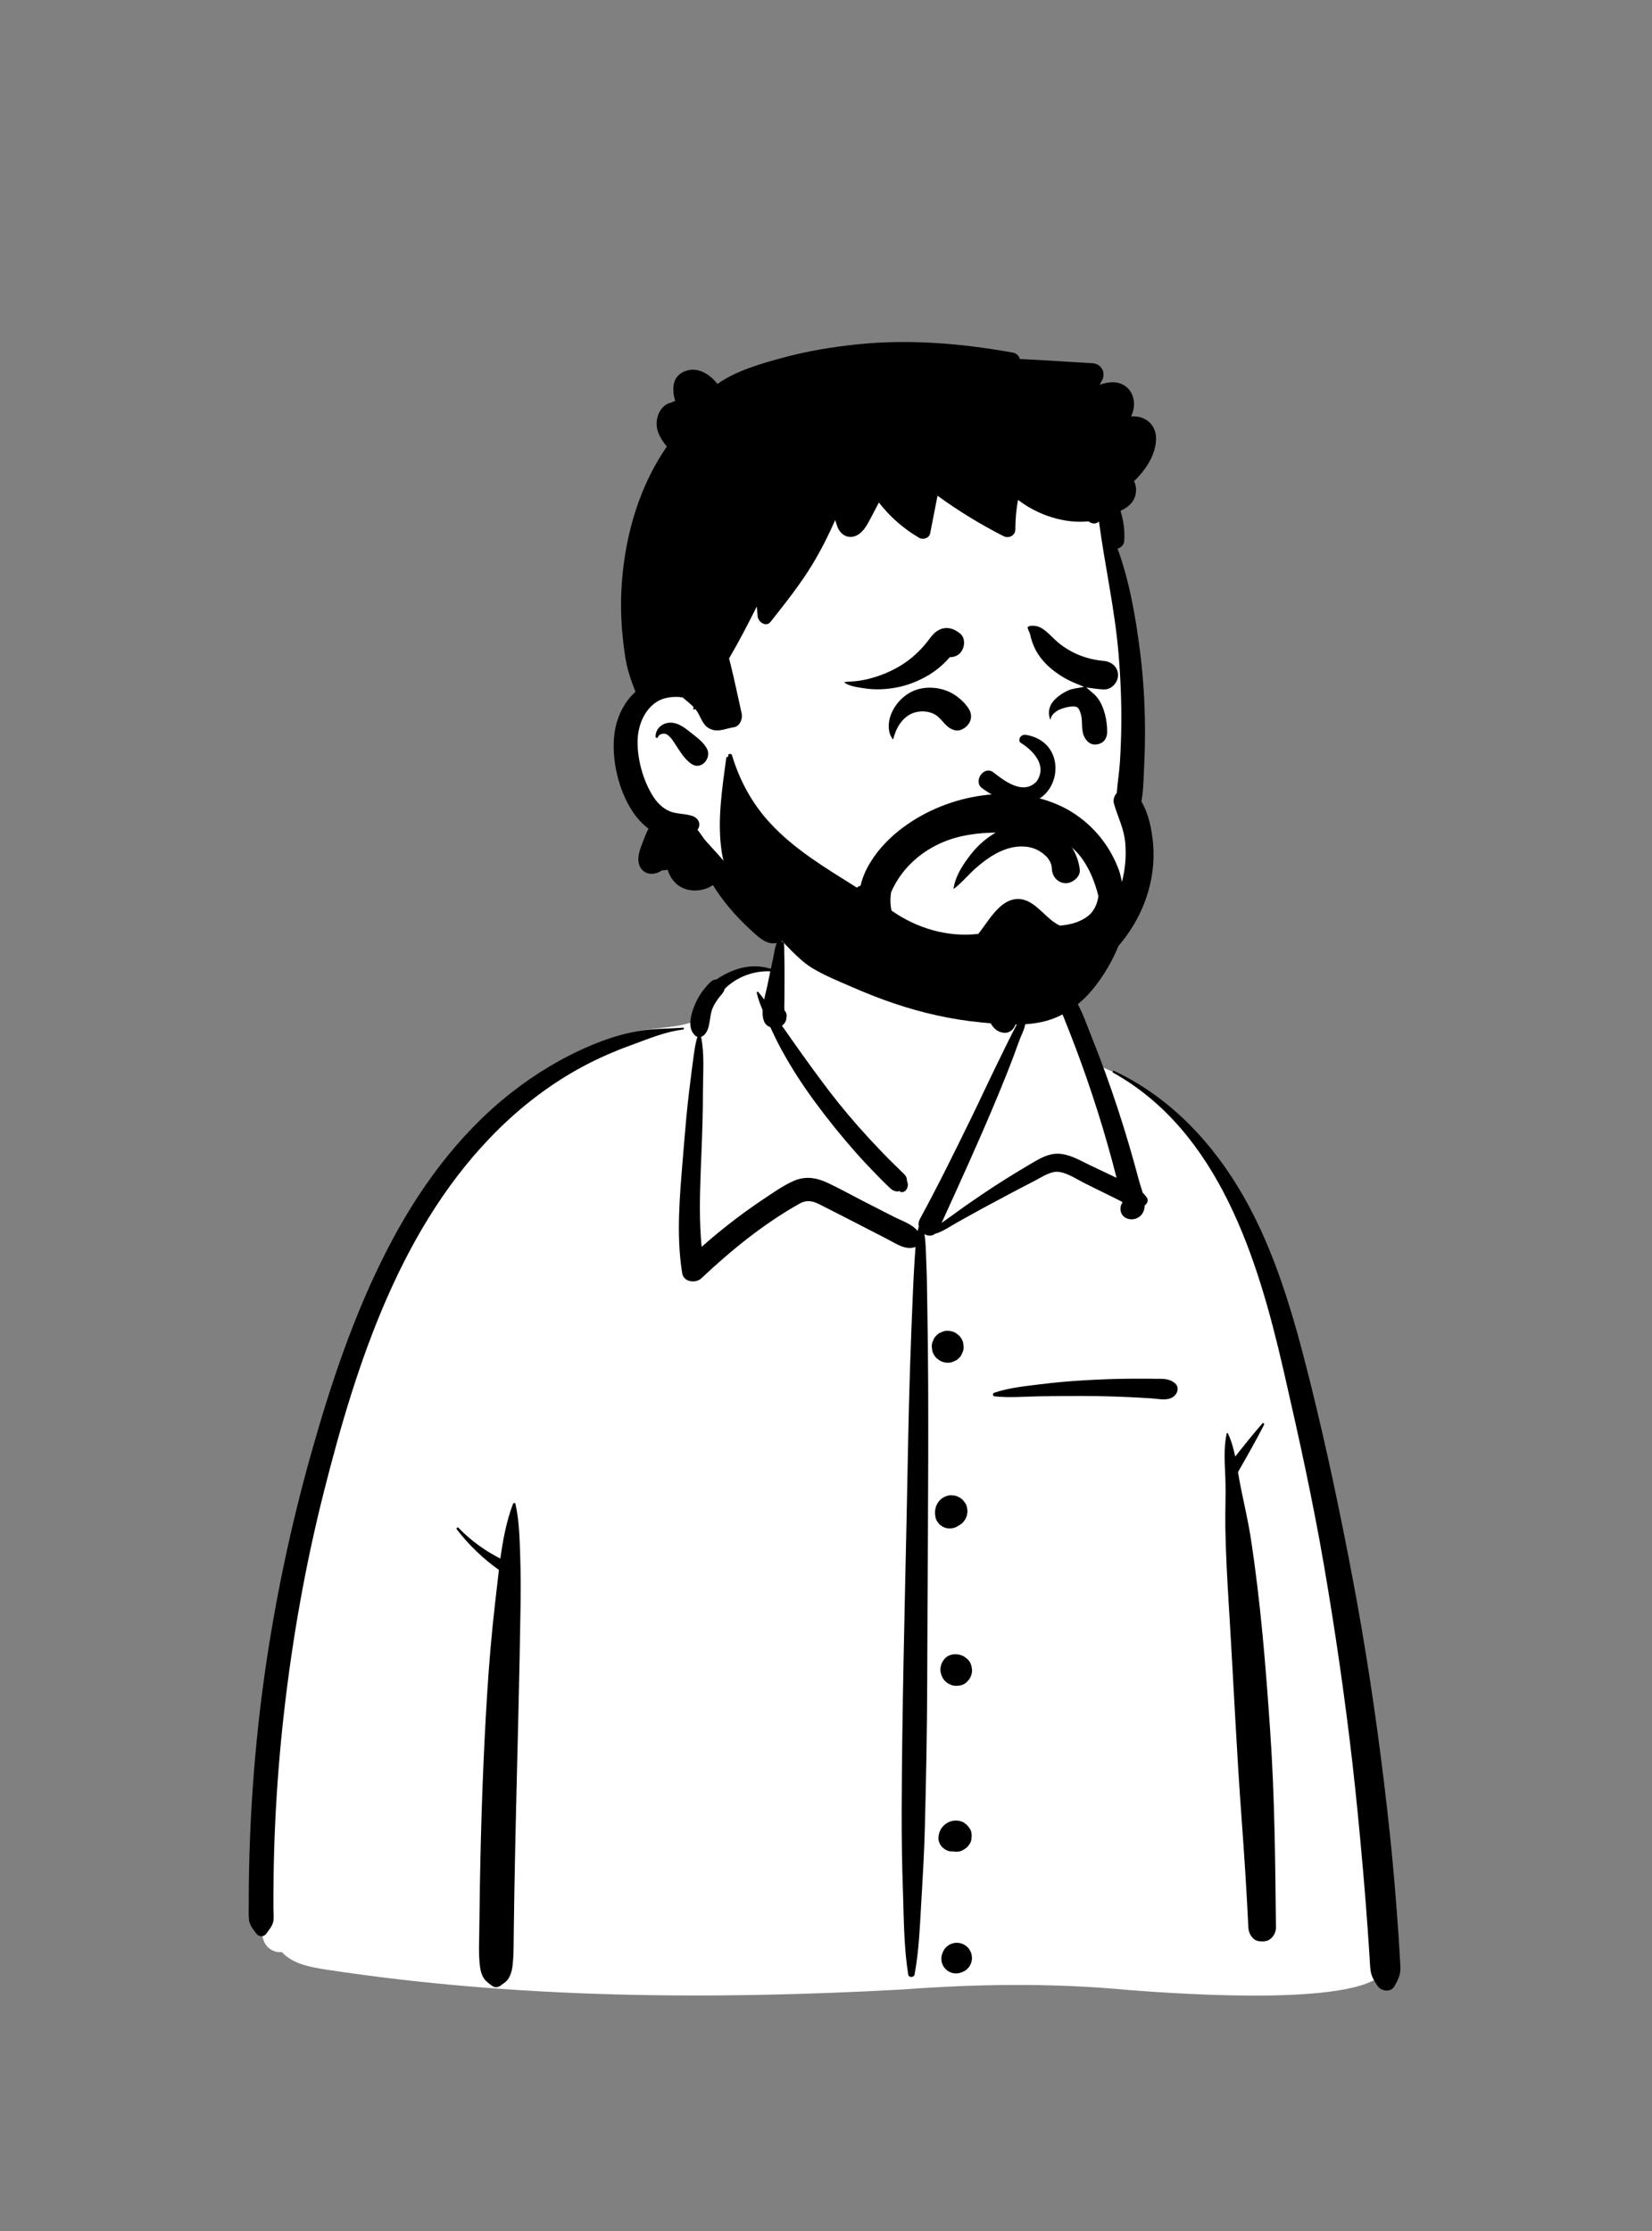
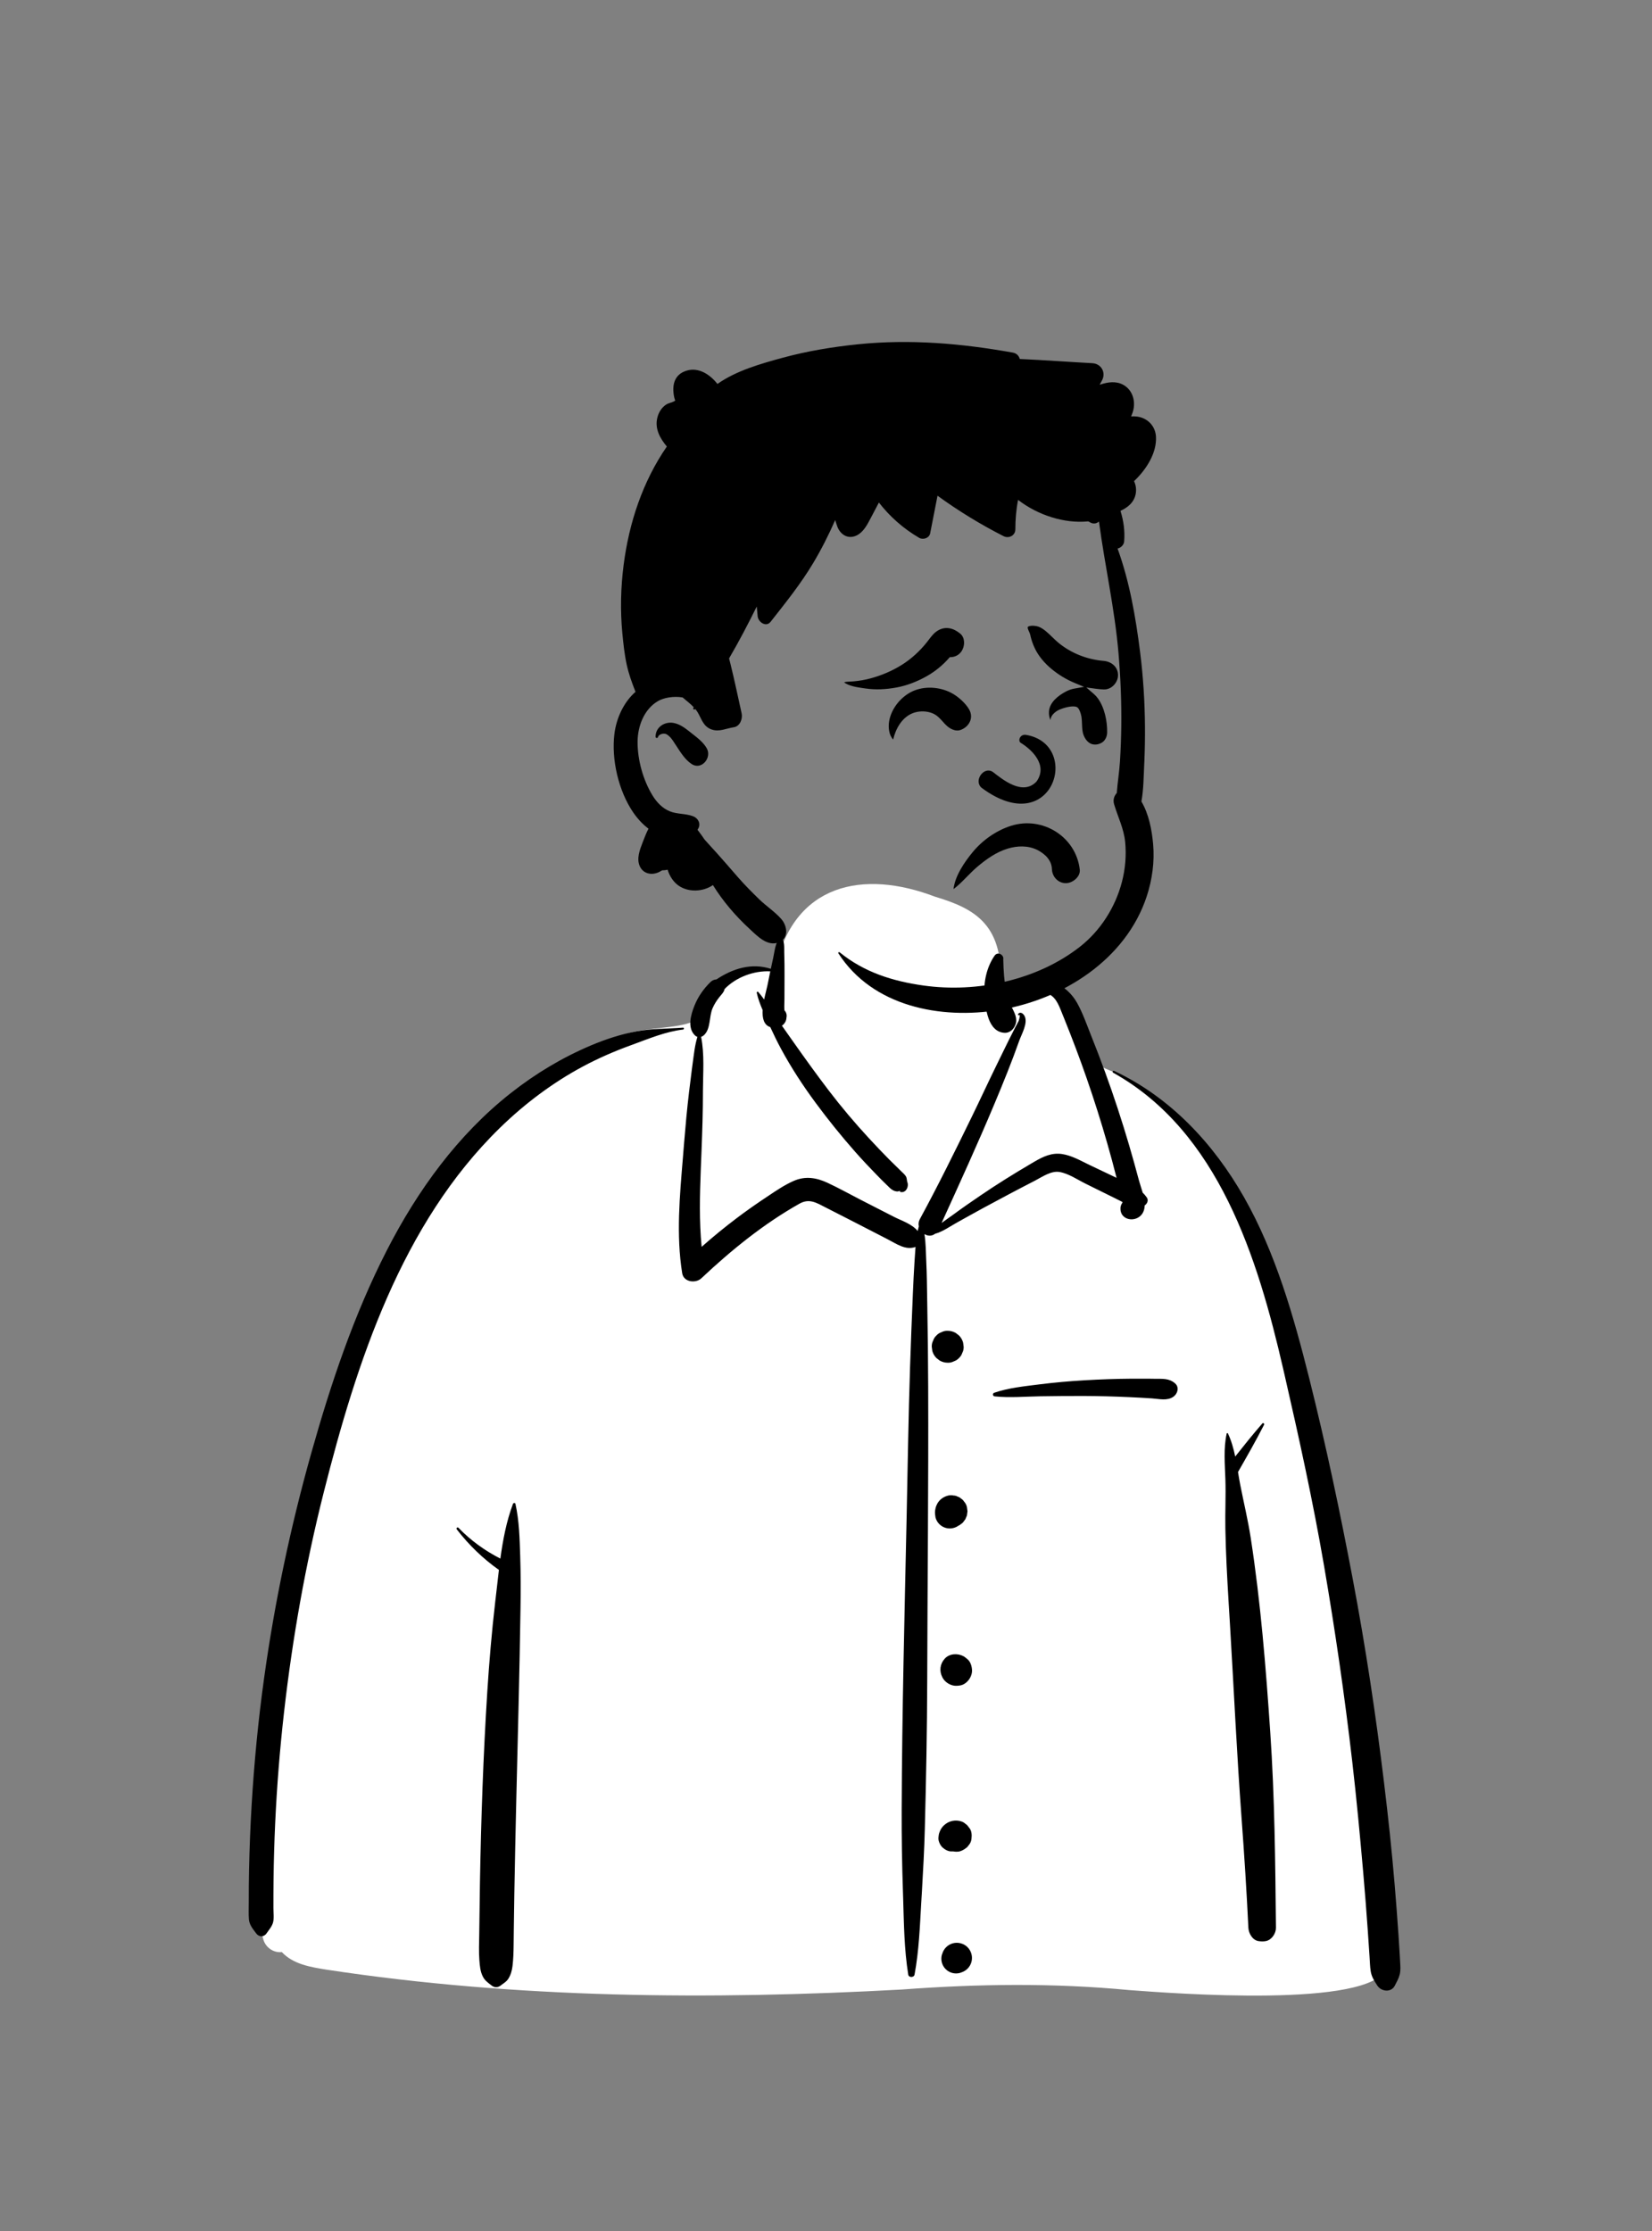
<svg xmlns="http://www.w3.org/2000/svg" width="240" height="324" viewBox="0 0 240 324" fill="none">
  <rect x="0" y="0" width="240" height="324" fill="#808080" stroke="none" />
  <path fill-rule="evenodd" clip-rule="evenodd" d="M47.464 286.051C75.065 290.245 103.167 290.456 130.998 288.933C142.012 288.108 153.06 287.96 164.065 289.014C170.568 289.498 199.081 291.679 201.411 285.852C199.944 254.825 196.975 223.533 187.865 193.693C184.119 183.097 180.901 174.303 173.589 165.535C171.284 163.141 166.314 158.12 163.467 156.482C161 155.064 159.968 155.57 158.552 153.174C157.144 150.527 156.106 146.107 154.107 144.24C152.072 142.338 149.056 143.018 145.317 143.631C146.004 134.346 141.72 131.981 135.818 130.216C125.444 126.255 115.198 128.245 112.587 140.879C107.746 140.879 105.026 142.963 102.086 144.966C100.884 145.784 101.72 147.87 100.285 148.513C97.629 149.459 92.935 149.228 90.378 150.392C78.749 155.686 68.392 163.364 61.59 174.576C46.34 198.515 35.865 248.942 37.678 277.315C36.884 278.561 37.982 280.348 38.261 281.687C38.613 282.853 39.754 283.628 40.945 283.495C42.607 285.283 45.177 285.681 47.464 286.051Z" fill="white" />
  <path fill-rule="evenodd" clip-rule="evenodd" d="M161.709 155.78C161.54 155.686 161.689 155.444 161.859 155.524C170.045 159.365 176.324 166.105 180.743 173.892C185.318 181.955 187.926 191.11 190.174 200.058L190.255 200.382C192.652 209.954 194.691 219.625 196.526 229.319C198.384 239.137 199.876 249.015 201.076 258.934C201.67 263.838 202.199 268.751 202.612 273.674C202.818 276.135 203.005 278.597 203.174 281.06C203.241 282.045 203.304 283.03 203.359 284.016L203.398 284.755C203.431 285.426 203.511 286.099 203.345 286.76C203.202 287.331 202.9 287.847 202.635 288.371C202.109 289.406 200.67 289.236 200.104 288.371L199.939 288.119C199.564 287.539 199.252 287 199.134 286.277C199.021 285.578 199.016 284.845 198.965 284.139C198.871 282.839 198.791 281.539 198.7 280.239C198.508 277.502 198.293 274.767 198.055 272.034C197.583 266.639 197.078 261.249 196.457 255.869C195.354 246.308 193.969 236.772 192.337 227.286C190.742 218.02 188.727 208.848 186.624 199.688L186.406 198.74C182.724 182.746 177.048 164.327 161.709 155.78ZM74.522 218.408C74.582 218.248 74.841 218.211 74.885 218.408C75.436 220.892 75.491 223.45 75.575 225.992C75.658 228.501 75.655 231.02 75.618 233.53C75.483 242.754 75.23 251.97 75.011 261.193C74.902 265.806 74.799 270.42 74.721 275.033C74.691 276.764 74.666 278.494 74.645 280.225L74.619 282.507C74.607 283.516 74.58 284.513 74.457 285.521C74.376 286.184 74.203 286.816 73.837 287.385C73.578 287.788 73.208 287.993 72.847 288.267L72.779 288.319C72.319 288.683 71.835 288.686 71.379 288.319L71.247 288.215C70.811 287.874 70.435 287.608 70.157 287.069C69.77 286.321 69.709 285.507 69.643 284.682C69.543 283.431 69.609 282.161 69.622 280.906C69.648 278.389 69.683 275.873 69.727 273.356C69.889 264.126 70.209 254.894 70.793 245.681C71.068 241.341 71.441 236.987 71.941 232.665L72.036 231.855C72.188 230.583 72.326 229.289 72.482 227.99C70.155 226.353 68.109 224.365 66.364 222.111C66.236 221.945 66.447 221.713 66.602 221.873C68.385 223.72 70.429 225.192 72.692 226.349C73.063 223.631 73.573 220.928 74.522 218.408ZM113.406 136.132C113.438 136.108 113.488 136.097 113.518 136.132C114.019 136.716 113.917 137.608 113.933 138.347L113.935 138.416C113.971 139.497 113.978 140.575 113.974 141.657L113.963 145.1V145.1C113.962 145.573 113.923 146.066 113.948 146.542L113.96 146.727V146.727C114.223 146.996 114.345 147.385 114.256 147.776C114.24 148.277 113.978 148.695 113.596 148.958L114.415 150.121V150.121L115.235 151.283C116.925 153.68 118.633 156.057 120.414 158.389C122.229 160.766 124.166 163.054 126.193 165.254C127.183 166.329 128.191 167.389 129.221 168.425C129.64 168.846 130.069 169.257 130.494 169.672L130.916 170.089C131.165 170.339 131.479 170.586 131.645 170.902C131.742 171.089 131.765 171.549 131.799 171.625C132.112 172.312 131.579 173.409 130.692 173.066L130.732 173.039C130.894 172.927 130.79 172.925 130.422 173.034C130.19 173.033 129.972 172.98 129.768 172.874L129.707 172.841C129.421 172.695 129.165 172.413 128.932 172.187L128.874 172.132C128.342 171.633 127.834 171.103 127.324 170.582C126.258 169.493 125.217 168.381 124.209 167.239C122.197 164.961 120.291 162.591 118.485 160.147C116.646 157.658 114.936 155.041 113.466 152.317C112.908 151.283 112.396 150.229 111.906 149.163C110.952 148.857 110.73 147.841 110.796 146.697C110.444 145.877 110.127 145.039 109.939 144.184C109.914 144.066 110.064 143.956 110.155 144.058C110.46 144.405 110.743 144.775 111.014 145.154C111.178 144.352 111.386 143.614 111.483 143.143L111.906 141.066V141.066C109.522 140.941 106.909 141.921 105.265 143.637C105.177 144.084 104.833 144.404 104.498 144.821C104.115 145.299 103.781 145.835 103.532 146.395C102.98 147.637 103.291 149.467 102.219 150.378C102.107 150.473 101.983 150.539 101.854 150.58C102.362 153.075 102.132 155.825 102.121 158.357L102.12 158.58C102.123 161.413 102.028 164.249 101.919 167.08L101.807 169.882C101.663 173.62 101.569 177.358 101.932 181.075C103.59 179.607 105.304 178.205 107.076 176.87C108.242 175.992 109.431 175.145 110.641 174.33L111.625 173.672C112.804 172.882 114.011 172.068 115.302 171.502C116.99 170.761 118.595 171.016 120.225 171.775C121.848 172.532 123.422 173.41 125.014 174.23C126.633 175.064 128.256 175.89 129.877 176.719C130.951 177.268 132.525 177.764 133.313 178.774C133.363 178.551 133.422 178.328 133.49 178.106C133.412 177.767 133.442 177.401 133.632 177.052C136.28 172.186 138.729 167.204 141.161 162.228C142.392 159.71 143.562 157.162 144.796 154.645L145.995 152.194C146.195 151.785 146.396 151.377 146.598 150.97C146.901 150.36 147.216 149.756 147.522 149.147C147.651 148.89 147.813 148.635 147.939 148.375L147.998 148.245C148.001 148.239 148.292 147.325 148.067 147.412L148.048 147.421C147.934 147.486 147.842 147.342 147.916 147.25C148.233 146.857 148.675 147.205 148.856 147.568C149.355 148.568 148.441 150.138 148.089 151.095L148.07 151.149C146.979 154.238 145.744 157.27 144.478 160.291C142.05 166.084 139.443 171.787 136.841 177.501L136.81 177.599V177.599C137.365 177.174 137.957 176.788 138.465 176.412C139.744 175.463 141.061 174.562 142.376 173.663C144.788 172.015 147.265 170.476 149.782 168.997L150.286 168.702C151.544 167.969 152.79 167.375 154.283 167.595C155.67 167.799 156.959 168.544 158.212 169.15L158.341 169.212L162.213 171.053C161.799 169.402 161.351 167.759 160.883 166.122C159.972 162.929 158.968 159.763 157.88 156.626C156.864 153.694 155.765 150.794 154.604 147.918L154.254 147.054C153.78 145.87 153.309 144.578 151.955 144.214C150.602 143.849 149.049 144.39 147.813 143.618C147.7 143.548 147.714 143.363 147.85 143.328L148.614 143.136C150.047 142.779 151.726 142.421 153.081 142.768C154.556 143.145 155.776 144.383 156.491 145.67C157.286 147.102 157.847 148.704 158.451 150.23L158.546 150.471C159.239 152.198 159.905 153.936 160.543 155.685C161.818 159.181 162.978 162.719 164.029 166.288C164.535 168.009 165.015 169.738 165.477 171.47C165.609 171.969 165.828 172.573 166.008 173.203C166.214 173.404 166.408 173.628 166.591 173.884C166.894 174.308 166.677 174.805 166.3 175.058C166.285 175.492 166.189 175.9 165.959 176.25C165.06 177.615 162.683 177.263 162.78 175.428C162.794 175.147 162.904 174.879 163.069 174.652L163.065 174.615V174.615L163.046 174.548V174.548C162.633 174.35 162.219 174.13 161.782 173.914L157.719 171.906V171.906C156.542 171.324 155.238 170.425 153.93 170.203C152.71 169.997 151.422 170.906 150.374 171.455L150.306 171.49C147.772 172.789 145.257 174.132 142.751 175.485C141.528 176.146 140.321 176.834 139.103 177.503C138.084 178.062 136.984 178.865 135.839 179.181C135.35 179.561 134.769 179.51 134.302 179.222C134.516 180.544 134.503 181.901 134.568 183.253C134.656 185.06 134.67 186.872 134.699 188.681L134.71 189.359C134.787 193.359 134.829 197.36 134.844 201.361C134.898 215.608 134.74 229.859 134.704 244.106C134.685 251.264 134.543 258.428 134.357 265.583C134.279 268.615 134.114 271.643 133.936 274.671L133.838 276.322C133.631 279.806 133.508 283.329 132.864 286.766C132.78 287.214 132.021 287.225 131.947 286.766C131.353 283.083 131.32 279.319 131.206 275.593L131.182 274.848C131.045 270.847 130.98 266.849 130.994 262.846C131.045 248.593 131.415 234.35 131.718 220.101C131.87 212.943 131.973 205.781 132.209 198.624C132.328 195.043 132.462 191.465 132.62 187.885C132.691 186.287 132.76 184.69 132.866 183.095L132.914 182.411C132.947 181.965 132.973 181.524 133.006 181.087C131.564 181.614 130.246 180.639 128.949 179.972C127.454 179.202 125.961 178.432 124.465 177.664L122.969 176.898V176.898L119.975 175.37C118.626 174.681 117.587 173.996 116.149 174.804C110.968 177.711 106.208 181.58 101.893 185.64C101.066 186.419 99.317 186.21 99.108 184.905C98.213 179.33 98.757 173.675 99.214 168.084L99.383 166.008C99.587 163.528 99.809 161.049 100.105 158.58C100.238 157.475 100.37 156.371 100.516 155.269L100.628 154.442C100.811 153.135 100.93 151.836 101.319 150.583C101.196 150.543 101.078 150.478 100.973 150.378C99.803 149.268 100.367 147.341 100.901 146.02C101.428 144.716 102.232 143.578 103.238 142.599C103.458 142.385 103.767 142.247 104.078 142.24C106.519 140.622 109.197 139.815 111.984 140.698C112.062 140.324 112.142 139.95 112.226 139.577L112.311 139.204C112.528 138.279 112.609 136.751 113.406 136.132ZM138.422 282.222C139.179 282.013 140.008 282.233 140.563 282.788C141.118 283.343 141.338 284.173 141.129 284.93C141.025 285.303 140.836 285.627 140.563 285.902C140.308 286.155 140.011 286.336 139.671 286.445L139.592 286.468L139.468 286.52C139.088 286.622 138.708 286.622 138.329 286.52C137.966 286.418 137.651 286.234 137.384 285.969C137.118 285.701 136.934 285.386 136.833 285.023C136.731 284.643 136.731 284.263 136.833 283.883L136.884 283.76V283.76C136.989 283.387 137.177 283.063 137.45 282.788C137.725 282.515 138.049 282.326 138.422 282.222ZM183.394 206.719C183.518 206.576 183.72 206.759 183.643 206.911C182.463 209.225 181.148 211.522 179.856 213.777C179.959 214.402 180.062 215.022 180.18 215.626C180.684 218.202 181.3 220.731 181.702 223.331C183.147 232.676 183.898 242.124 184.541 251.553C185.187 261.017 185.27 270.484 185.367 279.966C185.375 280.788 184.743 281.743 183.896 281.898C183.509 281.969 183.219 281.955 182.832 281.898C181.951 281.768 181.399 280.758 181.362 279.966C181.109 274.667 180.769 269.374 180.375 264.083C179.677 254.702 179.251 245.297 178.687 235.907L178.488 232.625C178.275 229.069 178.08 225.51 178.017 221.949C177.974 219.589 178.1 217.23 178.023 214.874C177.951 212.698 177.731 210.332 178.21 208.194C178.228 208.114 178.355 208.094 178.391 208.171C178.89 209.22 179.206 210.362 179.449 211.527C180.734 209.901 182.042 208.272 183.394 206.719ZM99.226 149.243C99.406 149.23 99.399 149.501 99.226 149.521C96.704 149.814 94.268 150.84 91.887 151.713L91.683 151.787C89.278 152.66 86.932 153.676 84.675 154.886C80.263 157.252 76.21 160.303 72.628 163.796C58.324 177.739 51.805 197.846 47.029 216.741C44.375 227.239 42.487 237.914 41.264 248.672C40.659 253.992 40.232 259.332 39.982 264.681C39.855 267.422 39.774 270.166 39.741 272.91C39.723 274.315 39.718 275.721 39.72 277.127C39.721 277.771 39.836 278.582 39.664 279.207C39.504 279.787 39.053 280.297 38.72 280.779C38.325 281.352 37.616 281.322 37.215 280.779L37.068 280.582C36.641 280.015 36.223 279.474 36.162 278.733C36.097 277.939 36.143 277.121 36.14 276.324C36.133 274.717 36.153 273.11 36.185 271.504C36.247 268.426 36.368 265.349 36.548 262.275C36.914 256.037 37.517 249.811 38.379 243.622C39.912 232.622 42.21 221.726 45.219 211.035C48.059 200.949 51.423 190.894 56.215 181.552C60.664 172.878 66.501 164.809 74.203 158.747C77.784 155.928 81.683 153.579 85.887 151.809C88.007 150.917 90.234 150.188 92.498 149.773C94.737 149.362 96.966 149.42 99.226 149.243ZM138.856 264.395C139.256 264.392 139.702 264.48 140.045 264.701L140.503 265.056V265.056C140.627 265.215 140.751 265.375 140.874 265.536C141.161 265.91 141.199 266.514 141.139 266.96C141.125 267.257 141.037 267.534 140.874 267.79L140.525 268.242V268.242C140.19 268.516 139.91 268.711 139.504 268.843C139.291 268.911 139.087 268.926 138.883 268.915L138.815 268.911L138.856 268.916L138.784 268.908V268.908C138.718 268.903 138.651 268.896 138.585 268.886C138.539 268.881 138.494 268.877 138.448 268.871C138.404 268.867 138.362 268.866 138.318 268.87C137.802 268.918 137.283 268.625 136.916 268.289C136.586 267.986 136.289 267.343 136.335 266.887L136.355 266.696C136.39 266.375 136.418 266.248 136.554 265.925C136.687 265.611 136.872 265.334 137.123 265.1C137.605 264.652 138.195 264.4 138.856 264.395ZM137.257 240.875C137.943 240.128 139.12 240.073 139.97 240.525C140.177 240.635 140.367 240.812 140.549 240.96C141.009 241.332 141.19 242.003 141.215 242.568C141.24 243.127 140.946 243.791 140.549 244.177L140.453 244.27V244.27C140.216 244.501 139.877 244.701 139.546 244.762C139.011 244.86 138.563 244.857 138.065 244.647C137.638 244.467 137.269 244.177 137.019 243.783L136.978 243.716C136.961 243.689 136.945 243.661 136.929 243.632L136.907 243.589C136.431 242.673 136.559 241.636 137.257 240.875ZM137.612 217.232C137.921 217.135 138.23 217.121 138.539 217.19C138.749 217.191 138.945 217.244 139.126 217.349C139.323 217.404 139.494 217.504 139.639 217.648C139.813 217.751 139.953 217.89 140.056 218.065C140.262 218.29 140.4 218.553 140.472 218.856L140.555 219.474L140.472 220.092L140.238 220.648V220.648C140.173 220.732 140.108 220.816 140.043 220.9C139.939 221.075 139.8 221.215 139.625 221.319C139.511 221.432 139.38 221.517 139.234 221.575C138.717 221.946 138.027 222.068 137.414 221.898C137.05 221.797 136.733 221.612 136.465 221.346C136.199 221.077 136.014 220.761 135.913 220.397L135.871 220.106C135.817 219.716 135.808 219.5 135.918 219.004C135.967 218.785 136.107 218.478 136.181 218.348C136.495 217.796 137.009 217.417 137.612 217.232ZM164.45 200.222C165.338 200.215 166.225 200.217 167.113 200.227L167.778 200.236C168.892 200.253 169.847 200.138 170.723 200.912C171.359 201.473 171.079 202.415 170.475 202.838C169.561 203.478 168.414 203.156 167.362 203.086C166.254 203.011 165.144 202.95 164.034 202.9C161.885 202.804 159.735 202.742 157.583 202.733C155.437 202.724 153.287 202.744 151.14 202.779C148.956 202.814 146.682 203.018 144.51 202.792C144.212 202.76 144.145 202.368 144.439 202.266C146.486 201.558 148.788 201.328 150.933 201.057C153.145 200.778 155.357 200.58 157.583 200.452C159.87 200.32 162.16 200.238 164.45 200.222ZM137.608 193.265L137.681 193.267C138.072 193.268 138.438 193.36 138.779 193.543L138.851 193.583L139.32 193.945C139.607 194.235 139.806 194.576 139.916 194.969L139.999 195.585V195.585C140.011 195.904 139.944 196.202 139.799 196.478C139.706 196.765 139.546 197.014 139.32 197.224C139.11 197.45 138.862 197.61 138.574 197.703C138.319 197.837 138.046 197.904 137.755 197.905L137.681 197.903C137.263 197.902 136.873 197.796 136.512 197.587L136.043 197.224V197.224C135.756 196.935 135.557 196.594 135.447 196.201L135.364 195.585V195.585C135.352 195.266 135.419 194.968 135.564 194.692C135.657 194.404 135.817 194.156 136.043 193.945C136.253 193.72 136.501 193.56 136.789 193.466C137.044 193.332 137.317 193.265 137.608 193.265V193.265ZM144.478 138.807C144.978 138.083 145.882 138.727 145.753 139.308C145.787 140.942 145.871 142.527 146.242 144.127C146.412 144.86 146.635 145.593 146.979 146.264L147.123 146.547C147.568 147.426 147.914 148.255 147.314 149.22C147.032 149.675 146.522 150.016 145.968 149.993C143.514 149.887 143.177 146.47 143.028 144.562C142.874 142.598 143.353 140.439 144.478 138.807Z" fill="black" />
-   <path fill-rule="evenodd" clip-rule="evenodd" d="M129.727 53.949C141.723 53.949 154.131 63.251 158.528 69.187C162.225 74.177 164.215 96.745 164.215 111.996C164.215 115.185 165.975 121.198 165.461 124.249C163.58 135.429 155.382 144.806 139.157 144.806C122.932 144.806 111.299 138.372 99.239 121.098C93.388 121.098 90.552 116.609 90.511 109.525C90.47 102.44 96.159 99.863 96.159 99.863C96.159 99.863 94.13 71.906 99.239 64.627C104.348 57.348 117.731 53.949 129.727 53.949Z" fill="white" />
  <path fill-rule="evenodd" clip-rule="evenodd" d="M124.679 49.996C132.253 49.229 139.675 49.874 147.139 51.207C147.709 51.311 148.032 51.685 148.153 52.135C151.668 52.296 155.188 52.554 158.699 52.746C159.973 52.816 160.696 54.075 160.115 55.212C159.999 55.438 159.878 55.658 159.755 55.878L159.909 55.827C160.966 55.488 162.107 55.321 163.136 55.859C164.446 56.544 164.959 58.055 164.67 59.446C164.596 59.801 164.471 60.141 164.33 60.473C164.617 60.454 164.906 60.46 165.194 60.498C166.723 60.701 167.86 61.874 167.94 63.436C168.058 65.795 166.539 68.187 164.75 69.876C165.01 70.411 165.109 71.04 165.001 71.679C164.786 72.941 163.857 73.696 162.78 74.189C163.229 75.616 163.441 77.108 163.316 78.632C163.274 79.141 162.829 79.561 162.359 79.665C164.11 84.486 164.996 89.663 165.633 94.707C166.087 98.296 166.311 101.906 166.339 105.522C166.352 107.155 166.325 108.789 166.257 110.422L166.229 111.034C166.144 112.799 166.14 114.652 165.823 116.398C166.905 118.239 167.34 120.524 167.524 122.587C167.752 125.14 167.391 127.773 166.586 130.202C163.548 139.378 154.379 145.169 145.17 146.674C136.645 148.067 126.781 146.192 121.799 138.446C121.721 138.324 121.888 138.222 121.985 138.303C125.549 141.202 129.684 142.496 134.175 143.126C141.942 144.212 150.671 142.369 156.903 137.483C159.895 135.137 162.052 131.721 163.001 128.046C163.485 126.167 163.651 124.208 163.461 122.274C163.267 120.313 162.399 118.639 161.851 116.785C161.668 116.159 161.862 115.578 162.244 115.164C162.352 113.659 162.606 112.142 162.703 110.641C162.81 108.935 162.876 107.23 162.899 105.522C162.944 101.98 162.796 98.431 162.498 94.904C161.953 88.445 160.506 82.143 159.656 75.739C159.342 76.021 158.891 76.137 158.419 75.89L158.37 75.863L158.112 75.716C158.097 75.716 158.08 75.718 158.065 75.72C156.301 75.891 154.472 75.646 152.782 75.119C151.013 74.57 149.372 73.725 147.905 72.598C147.627 74.012 147.51 75.441 147.508 76.882C147.506 77.782 146.554 78.25 145.797 77.865C142.444 76.161 139.242 74.198 136.201 71.992C135.846 73.811 135.492 75.631 135.134 77.453C134.997 78.155 134.103 78.438 133.531 78.104C131.254 76.778 129.287 75.043 127.685 72.981C127.366 73.592 127.045 74.204 126.722 74.814L126.236 75.728C125.756 76.626 125.114 77.62 124.064 77.907C122.953 78.211 122.025 77.491 121.651 76.485C121.537 76.172 121.432 75.851 121.335 75.527C120.388 77.69 119.319 79.803 118.111 81.819C116.298 84.844 114.122 87.538 111.952 90.303C111.293 91.142 110.165 90.341 110.074 89.525C110.021 89.046 109.977 88.564 109.939 88.084C108.674 90.636 107.355 93.164 105.918 95.619L106.124 96.426V96.426C106.717 98.81 107.209 101.21 107.745 103.606C107.917 104.38 107.507 105.485 106.604 105.617C105.525 105.774 104.504 106.325 103.399 105.946C102.195 105.532 101.956 104.49 101.388 103.503C101.274 103.306 101.142 103.125 101 102.954L100.964 103.001V103.001C100.875 103.117 100.664 102.99 100.717 102.857L100.779 102.703V102.703C100.29 102.184 99.705 101.752 99.168 101.286C97.89 101.071 96.453 101.307 95.572 101.826C93.567 103.009 92.647 105.448 92.627 107.691C92.604 110.316 93.417 113.266 94.791 115.511C95.395 116.498 96.223 117.389 97.317 117.827C98.403 118.262 99.58 118.127 100.685 118.537C101.416 118.81 101.866 119.622 101.425 120.357C101.395 120.408 101.361 120.454 101.329 120.503L101.658 120.939C101.884 121.241 102.12 121.565 102.339 121.902C102.901 122.549 103.493 123.172 104.066 123.808C105.124 124.981 106.151 126.186 107.192 127.376C108.175 128.498 109.214 129.553 110.285 130.59C111.297 131.573 112.561 132.4 113.49 133.448C114.394 134.471 114.639 136.257 113.152 136.849C111.506 137.505 110.049 135.967 108.942 134.941L108.895 134.898C106.864 133.028 105.031 130.892 103.574 128.54C102.132 129.522 100.045 129.616 98.609 128.634C97.853 128.117 97.273 127.249 96.991 126.304C96.725 126.364 96.46 126.398 96.201 126.394C96.068 126.472 95.934 126.547 95.799 126.617C94.727 127.175 93.411 126.926 92.921 125.74C92.475 124.663 92.935 123.441 93.337 122.403L93.42 122.189C93.648 121.598 93.899 120.953 94.212 120.346C93.342 119.691 92.598 118.877 91.968 117.952C89.853 114.834 88.797 110.275 89.264 106.556C89.545 104.311 90.599 101.986 92.325 100.473L92.262 100.308V100.308C91.778 99.08 91.338 97.848 91.053 96.55C90.72 95.033 90.557 93.461 90.409 91.916C90.097 88.652 90.181 85.315 90.597 82.065C91.379 75.946 93.361 69.939 96.878 64.848C95.881 63.654 95.091 62.248 95.503 60.632C95.691 59.889 96.12 59.186 96.766 58.761C97.123 58.526 97.548 58.491 97.905 58.296L98.012 58.237C98.169 58.145 98.049 58.155 97.956 57.73C97.586 56.03 97.892 54.388 99.762 53.824C101.522 53.294 103.187 54.42 104.228 55.762C106.954 53.828 110.545 52.816 113.704 51.956C117.295 50.981 120.979 50.373 124.679 49.996ZM95.241 106.997C95.228 105.613 96.54 104.759 97.831 104.986C98.698 105.136 99.421 105.654 100.1 106.189L100.431 106.451C101.258 107.101 102.208 107.801 102.701 108.72C103.423 110.077 101.896 111.903 100.47 110.952C99.492 110.296 98.865 109.245 98.223 108.269L98.156 108.168C97.865 107.731 97.609 107.266 97.21 106.915L97.123 106.839C96.992 106.727 96.851 106.625 96.682 106.577C96.355 106.483 95.749 106.614 95.604 107.004L95.591 107.044C95.539 107.241 95.243 107.198 95.241 106.997Z" fill="black" />
  <path fill-rule="evenodd" clip-rule="evenodd" d="M150.668 123.417C149.328 122.772 147.795 122.816 146.39 123.243C144.726 123.749 143.253 124.799 141.942 125.916C141.431 126.353 140.945 126.845 140.457 127.341C139.837 127.97 139.215 128.605 138.524 129.12C138.752 127.179 140.113 125.208 141.282 123.783C142.717 122.034 144.714 120.617 146.873 119.932C149.173 119.201 151.545 119.603 153.407 120.788C155.252 121.963 156.596 123.908 156.867 126.288C156.924 126.787 156.691 127.245 156.344 127.591C155.94 127.996 155.372 128.262 154.843 128.262C154.303 128.262 153.824 128.044 153.469 127.697C153.096 127.334 152.859 126.829 152.825 126.28C152.802 125.696 152.666 125.184 152.175 124.567C151.846 124.153 151.225 123.685 150.668 123.417ZM154.075 102.992C153.519 103.194 152.873 103.682 152.685 104.217C152.644 104.335 152.621 104.455 152.619 104.577C152.438 104.209 152.369 103.775 152.392 103.347C152.467 101.984 153.766 100.995 154.873 100.418C155.266 100.212 155.67 100.076 156.072 100.004L157.498 99.75L156.159 99.197C154.926 98.688 153.768 97.986 152.736 97.128C151.75 96.309 150.838 95.249 150.303 94.08C150.061 93.552 149.871 93.036 149.738 92.478L149.702 92.321C149.637 92.021 149.566 91.867 149.485 91.697C149.438 91.597 149.387 91.49 149.332 91.315C149.301 91.217 149.284 91.135 149.313 91.071C149.341 91.009 149.408 90.982 149.474 90.957C149.911 90.792 150.615 90.905 150.914 91.024C151.636 91.313 152.271 91.943 152.882 92.532C153.18 92.82 153.472 93.102 153.762 93.342C155.612 94.877 157.922 95.75 160.179 95.963L160.315 95.975C160.912 96.024 161.465 96.259 161.858 96.652C162.208 97.002 162.425 97.48 162.425 98.051C162.425 98.608 162.174 99.144 161.785 99.533C161.414 99.905 160.911 100.145 160.366 100.126C159.983 100.112 159.602 100.078 159.225 100.027L157.82 99.839L158.892 100.766C159.105 100.95 159.306 101.161 159.486 101.407C160.463 102.738 160.883 104.768 160.846 106.397C160.839 106.708 160.753 107.029 160.595 107.305C160.457 107.546 160.262 107.755 160.011 107.885C159.711 108.041 159.457 108.124 159.115 108.131C158.743 108.138 158.428 108.02 158.169 107.823C157.845 107.577 157.608 107.213 157.444 106.816C157.227 106.289 157.214 105.732 157.193 105.175C157.178 104.79 157.162 104.405 157.098 104.025C157.007 103.54 156.787 102.922 156.511 102.726C156.102 102.438 155.016 102.66 154.341 102.896L154.075 102.992ZM148.271 107.866C149.866 108.836 152.297 111.098 150.581 113.503C148.56 115.624 145.652 113.193 144.219 112.093C142.889 111.241 141.396 113.433 142.629 114.428C152.986 122.099 157.19 108.12 149.078 106.726C148.184 106.572 147.853 107.566 148.271 107.866ZM136.955 104.787C136.519 104.295 136.094 103.836 135.439 103.575C134.663 103.265 133.722 103.232 132.915 103.464C132 103.727 131.276 104.334 130.739 105.109C130.267 105.79 129.942 106.601 129.757 107.4C129.411 107.02 129.25 106.581 129.172 106.134C129.043 105.398 129.134 104.641 129.385 103.92C129.943 102.315 131.287 100.888 132.854 100.274C134.644 99.573 136.858 99.807 138.502 100.794C139.34 101.298 140.307 102.172 140.794 103.028C141.127 103.612 141.146 104.217 140.934 104.737C140.702 105.309 140.199 105.774 139.558 106.007C139.255 106.118 138.942 106.109 138.645 106.031C138.259 105.928 137.899 105.71 137.605 105.456C137.36 105.245 137.155 105.013 136.955 104.787ZM139.629 94.665C139.261 95.157 138.721 95.408 138.157 95.434C138.099 95.437 138.041 95.437 137.984 95.435C137.948 95.477 137.907 95.523 137.859 95.578C137.749 95.703 137.677 95.785 137.602 95.865C137.331 96.154 137.046 96.429 136.75 96.692C136.089 97.276 135.377 97.788 134.607 98.218C133.258 98.972 131.779 99.56 130.258 99.84C128.749 100.119 127.259 100.204 125.739 99.986L125.371 99.933C124.493 99.804 123.342 99.636 122.621 99.093C122.905 99.002 123.193 98.998 123.473 98.985C123.658 98.977 123.841 98.969 124.02 98.952C124.871 98.875 125.697 98.734 126.521 98.506C128.122 98.063 129.572 97.451 130.986 96.573C132.372 95.714 133.644 94.544 134.658 93.262L134.779 93.106C134.831 93.04 134.882 92.973 134.933 92.907C135.347 92.365 135.728 91.848 136.372 91.504C136.883 91.231 137.399 91.158 137.896 91.236C138.472 91.327 139.019 91.618 139.504 92.024C139.863 92.324 140.029 92.756 140.055 93.2C140.086 93.722 139.928 94.265 139.629 94.665Z" fill="black" />
-   <path fill-rule="evenodd" clip-rule="evenodd" d="M129.449 129.599C131.159 125.59 134.892 122.644 139.191 121.566C142.347 120.778 145.66 120.803 148.877 121.116C150.563 121.279 152.371 121.412 153.96 122.039C155.316 122.574 156.422 123.585 157.253 124.772C158.243 126.179 158.916 127.789 159.389 129.439C159.456 129.674 159.519 129.91 159.578 130.148C159.372 131.393 158.936 132.453 157.783 133.236C156.658 134 155.316 134.313 153.978 134.424C153.846 134.361 153.72 134.296 153.603 134.23C151.518 133.035 150.05 130.213 147.419 130.595C145.07 130.936 143.524 133.893 142.127 135.626C137.644 136.149 133.163 134.801 129.515 132.236C129.33 131.359 129.319 130.473 129.449 129.599M162.625 126.558C162.266 125.551 161.814 124.576 161.279 123.657C159.509 120.619 156.791 118.198 153.565 116.814C145.934 113.546 136.06 115.85 129.897 121.211C127.792 123.044 125.663 125.737 125.019 128.634C124.827 128.672 124.645 128.772 124.496 128.913C120.043 126.108 115.458 123.41 111.87 119.523C109.264 116.698 107.452 113.355 106.342 109.682C106.251 109.38 105.764 109.424 105.779 109.759C105.783 109.837 105.787 109.915 105.791 109.993C105.745 109.849 105.526 109.923 105.509 110.063C104.912 114.525 104.165 119.256 104.853 123.741C105.264 126.418 106.479 128.377 108.104 130.493C109.845 132.761 111.815 134.87 113.83 136.893C115.109 138.177 116.444 139.658 118.01 140.6C119.831 141.694 121.896 142.525 123.839 143.369C125.816 144.231 127.823 145.026 129.867 145.716C133.954 147.1 138.178 148.056 142.476 148.475C145.917 148.809 149.85 149.173 153.148 147.878C155.675 146.886 157.715 145.092 159.334 142.934C161.095 140.583 162.488 137.905 163.258 135.082C164.058 132.149 162.793 127.03 162.625 126.558" fill="black" />
</svg>